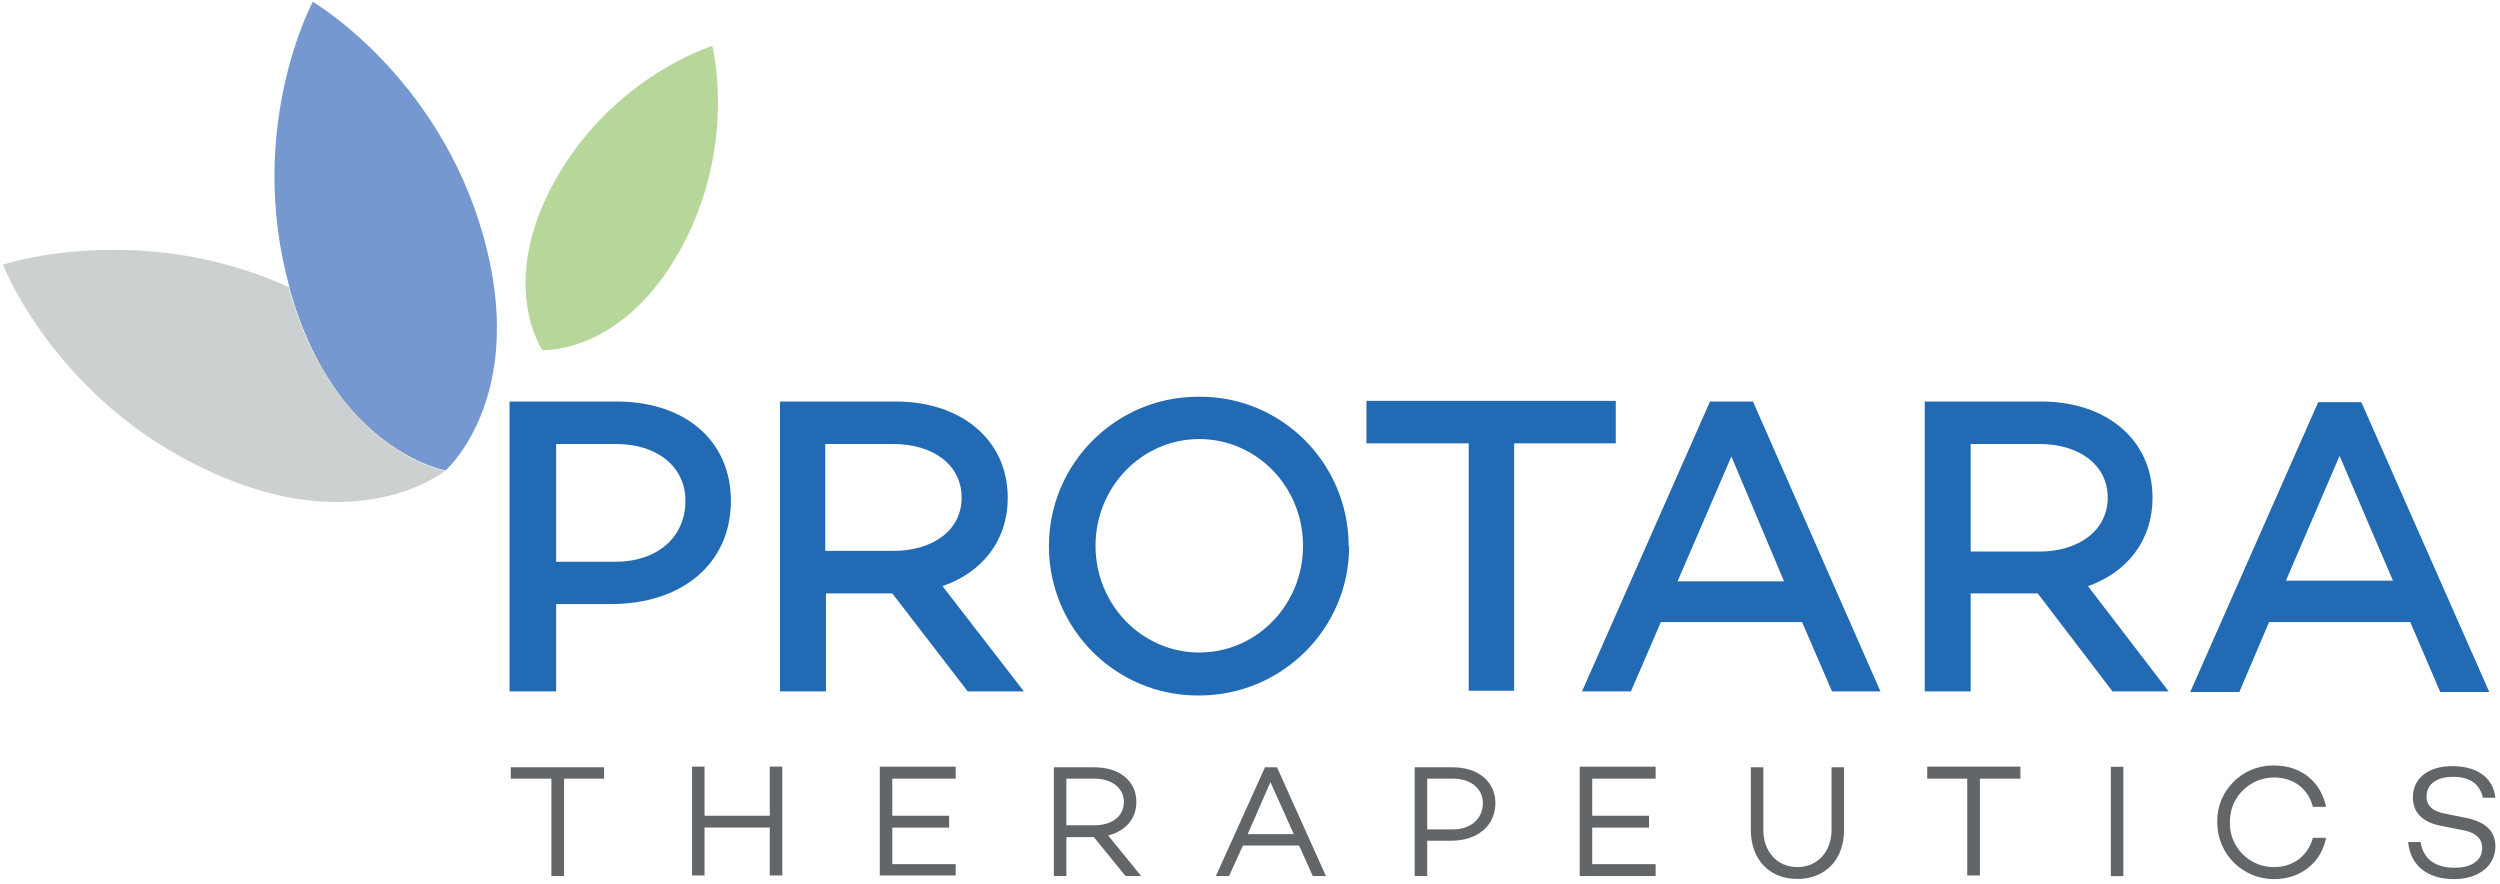
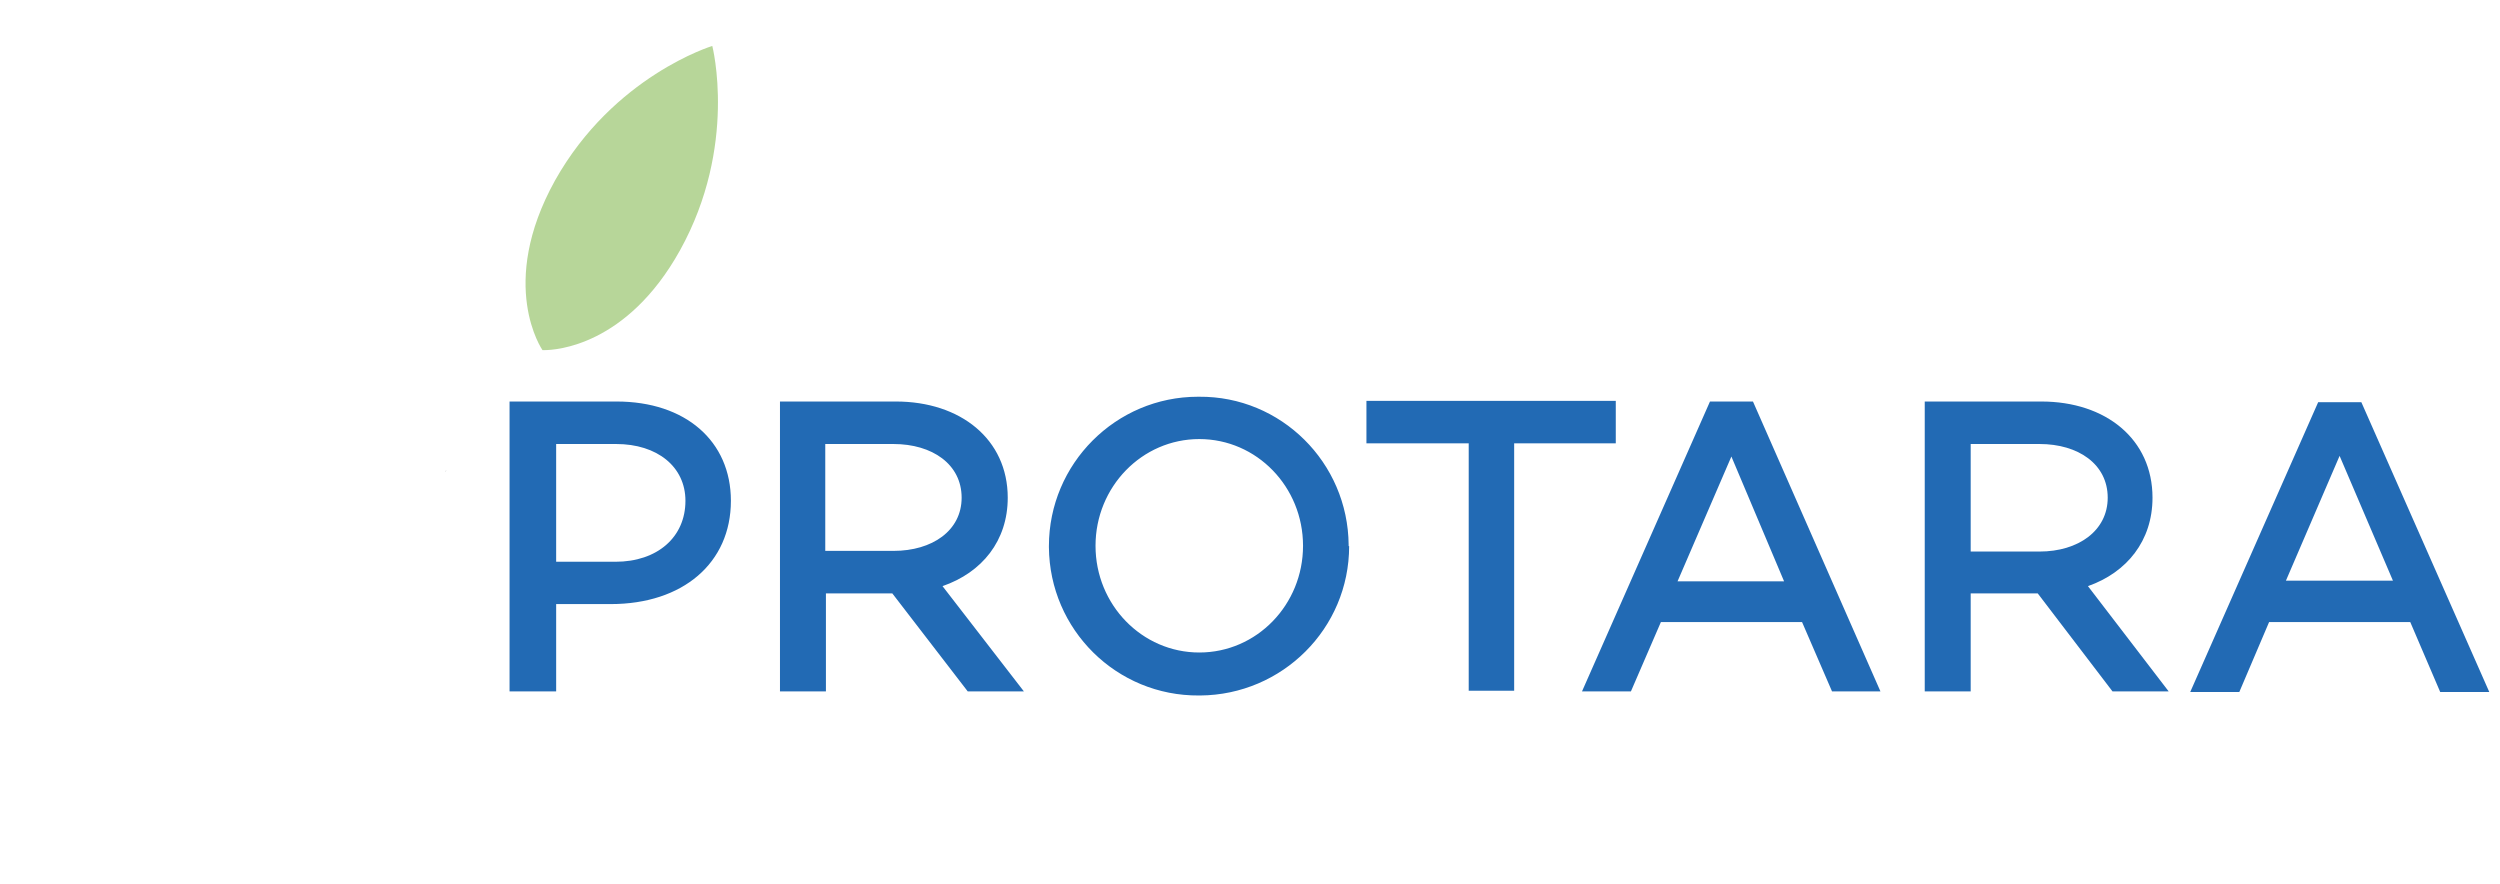
<svg xmlns="http://www.w3.org/2000/svg" version="1.2" viewBox="0 0 1518 537" width="1518" height="537">
  <title>Corporate Deck May_v2-1-pdf-svg</title>
  <defs>
    <clipPath clipPathUnits="userSpaceOnUse" id="cp1">
      <path d="m-217.89-1462.24h6972.63v3918.65h-6972.63z" />
    </clipPath>
  </defs>
  <style>
		.s0 { fill: #636669 } 
		.s1 { fill: #226ab4 } 
		.s2 { fill: #939598 } 
		.s3 { fill: #b7d699 } 
		.s4 { fill: #cdd0d0 } 
		.s5 { fill: #7498cf } 
	</style>
  <g id="Clip-Path: Page 1" clip-path="url(#cp1)">
    <g id="Page 1">
-       <path id="Path 5" fill-rule="evenodd" class="s0" d="m366.8 472.8h-24.3v59.1h-7.7v-59.1h-24.7v-6.9h56.7zm108.2-7.3v66.1h-7.6v-29.1h-39.6v29.1h-7.6v-66.1h7.6v29.8h39.6v-29.8zm66.8 7.3v22.5h34.5v7.2h-34.5v22.2h38.5v6.9h-46.1v-66.1h46.1v7.3zm122.4 35.5h-16.7v23.6h-7.6v-66h24.6c14.9 0 25.5 8 25.5 21 0 10.6-6.9 17.8-17.1 20.4l20 24.6h-9.5zm-16.7-7.2h17.1c10.2 0 17.8-5.1 17.8-14.2 0-8.7-7.6-14.1-17.8-14.1h-17.1zm141.3 12.3h-34.1l-8.4 18.5h-8l29.8-66h7.3l29.7 66h-8zm-3.2-6.9l-14.2-31.6-13.8 31.6zm122.4-18.9c0 13.8-10.9 22.9-26.9 22.9h-14.5v21.4h-7.6v-66h23.2c15.3 0 25.8 8.7 25.8 21.7zm-7.6 0c0-8.7-7.3-14.8-18.2-14.8h-15.6v30.8h15.6c10.9 0 18.2-6.5 18.2-16zm66.4-14.8v22.5h34.5v7.2h-34.5v22.2h38.5v7.2h-46.1v-66.4h46.1v7.3zm152.9 31.2c0 17.8-11.2 29.7-28.3 29.7-17.1 0-28.3-11.9-28.3-29.7v-38.1h7.6v38.1c0 13 8.3 22.5 20.7 22.5 12.3 0 20.7-9.5 20.7-22.5v-38.1h7.6zm107.1-31.2h-24.6v58.8h-7.7v-58.8h-24.3v-7.3h56.6zm54.9-7.2h7.6v66.4h-7.6zm122.7 43.1h8c-2.9 14.9-15.2 25.1-31.6 25.1-18.9 0-34.1-14.9-34.5-33.8q0-0.3 0-1.1c-0.3-18.5 14.9-34.1 33.8-34.1q0.4 0 0.7 0c16.4 0 28.4 9.8 31.6 25.1h-8c-2.9-10.9-11.6-17.8-23.6-17.8-14.5 0-26.5 11.6-26.8 26.1q0 0.4 0 1.1c-0.4 14.5 11.2 26.9 26.1 27.2q0.4 0 0.7 0c12 0 20.7-7.2 23.6-17.8zm103.2-24.3c-1.8-8-7.3-12.7-18.2-12.7-9.8 0-16 4.4-16 12 0 5.8 4 9.1 12 10.5l10.9 2.2c12 2.2 18.9 7.6 18.9 17.4 0 12-10.2 20-25.1 20-15.9 0-26.5-8-27.9-22.5h7.6c1.5 10.1 8.7 15.6 20.7 15.6 10.2 0 16.7-4.4 16.7-12 0-5.4-3.6-9.4-12-10.9l-12.7-2.5c-12-2.2-17.4-8.4-17.4-17.4 0-11.6 9.4-18.9 23.9-18.9 13.1 0 24.7 5.4 26.2 19.2zm7.6 0q0 0 0-0.3z" />
      <path id="Path 6" fill-rule="evenodd" class="s1" d="m443.8 304.1c0 37.7-29.1 62.7-73 62.7h-33.1v53h-28.3v-176h65c41.8 0 69.4 24 69.4 60.3zm-27.6 0c0-20.7-17.1-34.5-42.1-34.5h-36.4v71.5h36c25.4 0 42.5-14.9 42.5-37zm125.6 56.2h-40.3v59.5h-27.9v-176h70.4c39.2 0 67.9 22.9 67.9 58.4 0 26.2-15.6 45.4-39.6 53.7l49.4 63.9h-34.1zm-40.7-25.8h41.4c23.6 0 41.4-12.3 41.4-32.3 0-20.3-17.8-32.6-41.4-32.6h-41.4zm318.1-2.9c0 50.1-40.6 90.3-90.4 90.7q-0.3 0-0.7 0c-50.1 0.4-90.8-39.9-91.2-90q0-0.3 0-0.7c0-50.1 40.7-90.7 90.5-90.7q0.3 0 0.7 0c49.7-0.4 90.4 39.9 90.8 90q0 0.3 0 0.7zm-28-0.2c0-35.8-28.1-64.8-63-64.8-34.8 0-63 29-63 64.8 0 35.8 28.2 64.8 63 64.8 34.9 0 63-29 63-64.8zm189.9-62.2h-61.7v150.2h-27.6v-150.2h-62.1v-25.8h151.4z" />
      <path id="Path 7" fill-rule="evenodd" class="s1" d="m1094.2 377.7h-85.7l-18.2 42.1h-29.7l77.7-176h26.1l77.4 176h-29.4zm-10.9-24.7l-32-75.8-32.7 75.8zm154 7.3h-40.7v59.5h-27.9v-176h70.8c39.2 0 67.5 22.9 67.5 58.4 0 26.2-15.6 45.4-39.2 53.7l49 63.9h-34.1zm-40.7-25.4h41.8c23.6 0 41.4-12.7 41.4-32.7 0-20.3-17.8-32.6-41.4-32.6h-41.8zm266.9 42.8h-85.7l-18.1 42.5h-29.8l77.7-176h26.2l77.7 176h-29.8zm-10.5-25.1l-32.4-75.8-32.6 75.8z" />
      <path id="Path 8" fill-rule="evenodd" class="s2" d="m270.9 285.6l-0.7 1 0.7-0.7zm0 0l-0.7 0.7z" />
      <path id="Path 9" class="s3" d="m330.5 212.6h-1.1c0 0-27.6-39.5 7.6-103 35.6-63.5 95.5-81.7 95.5-81.7 0 0 15.6 60.6-19.6 124.1-32.3 58.1-75.5 60.6-82.4 60.6z" />
-       <path id="Path 10" fill-rule="evenodd" class="s4" d="m270.2 285.9c-1.5 1.1-24.3 18.9-65.7 18.9-21.5 0-47.6-4.7-78.5-19.2-92.6-42.9-124.2-124.9-124.2-124.9 0 0 26.9-9 66.8-9h1.1c36.3 0 72.7 7.6 106.1 22.8q0.2 0.4 0.3 0.9l-0.7-0.1q0 0.7 0.4 1.4c9 31.3 21.9 53.7 35.4 69.7 28.3 34.2 59 39.5 59 39.5zm-94.1-109.6c8.9 31.5 21.7 54 35.1 70.1 28.4 33.8 59 39.2 59 39.2 0-1.1-1.5-67.5-93.3-110l-0.8-0.2q0 0.4 0 0.9z" />
-       <path id="Path 11" class="s5" d="m293.4 143c-27.6-97.6-103.5-141.9-103.5-141.9 0 0-41 76.2-14.1 173.4q0 0.8 0.3 1.5c27.6 97.9 94.5 109.6 94.5 109.6 3.2-2.9 49.7-47.6 22.8-142.6z" />
    </g>
  </g>
</svg>